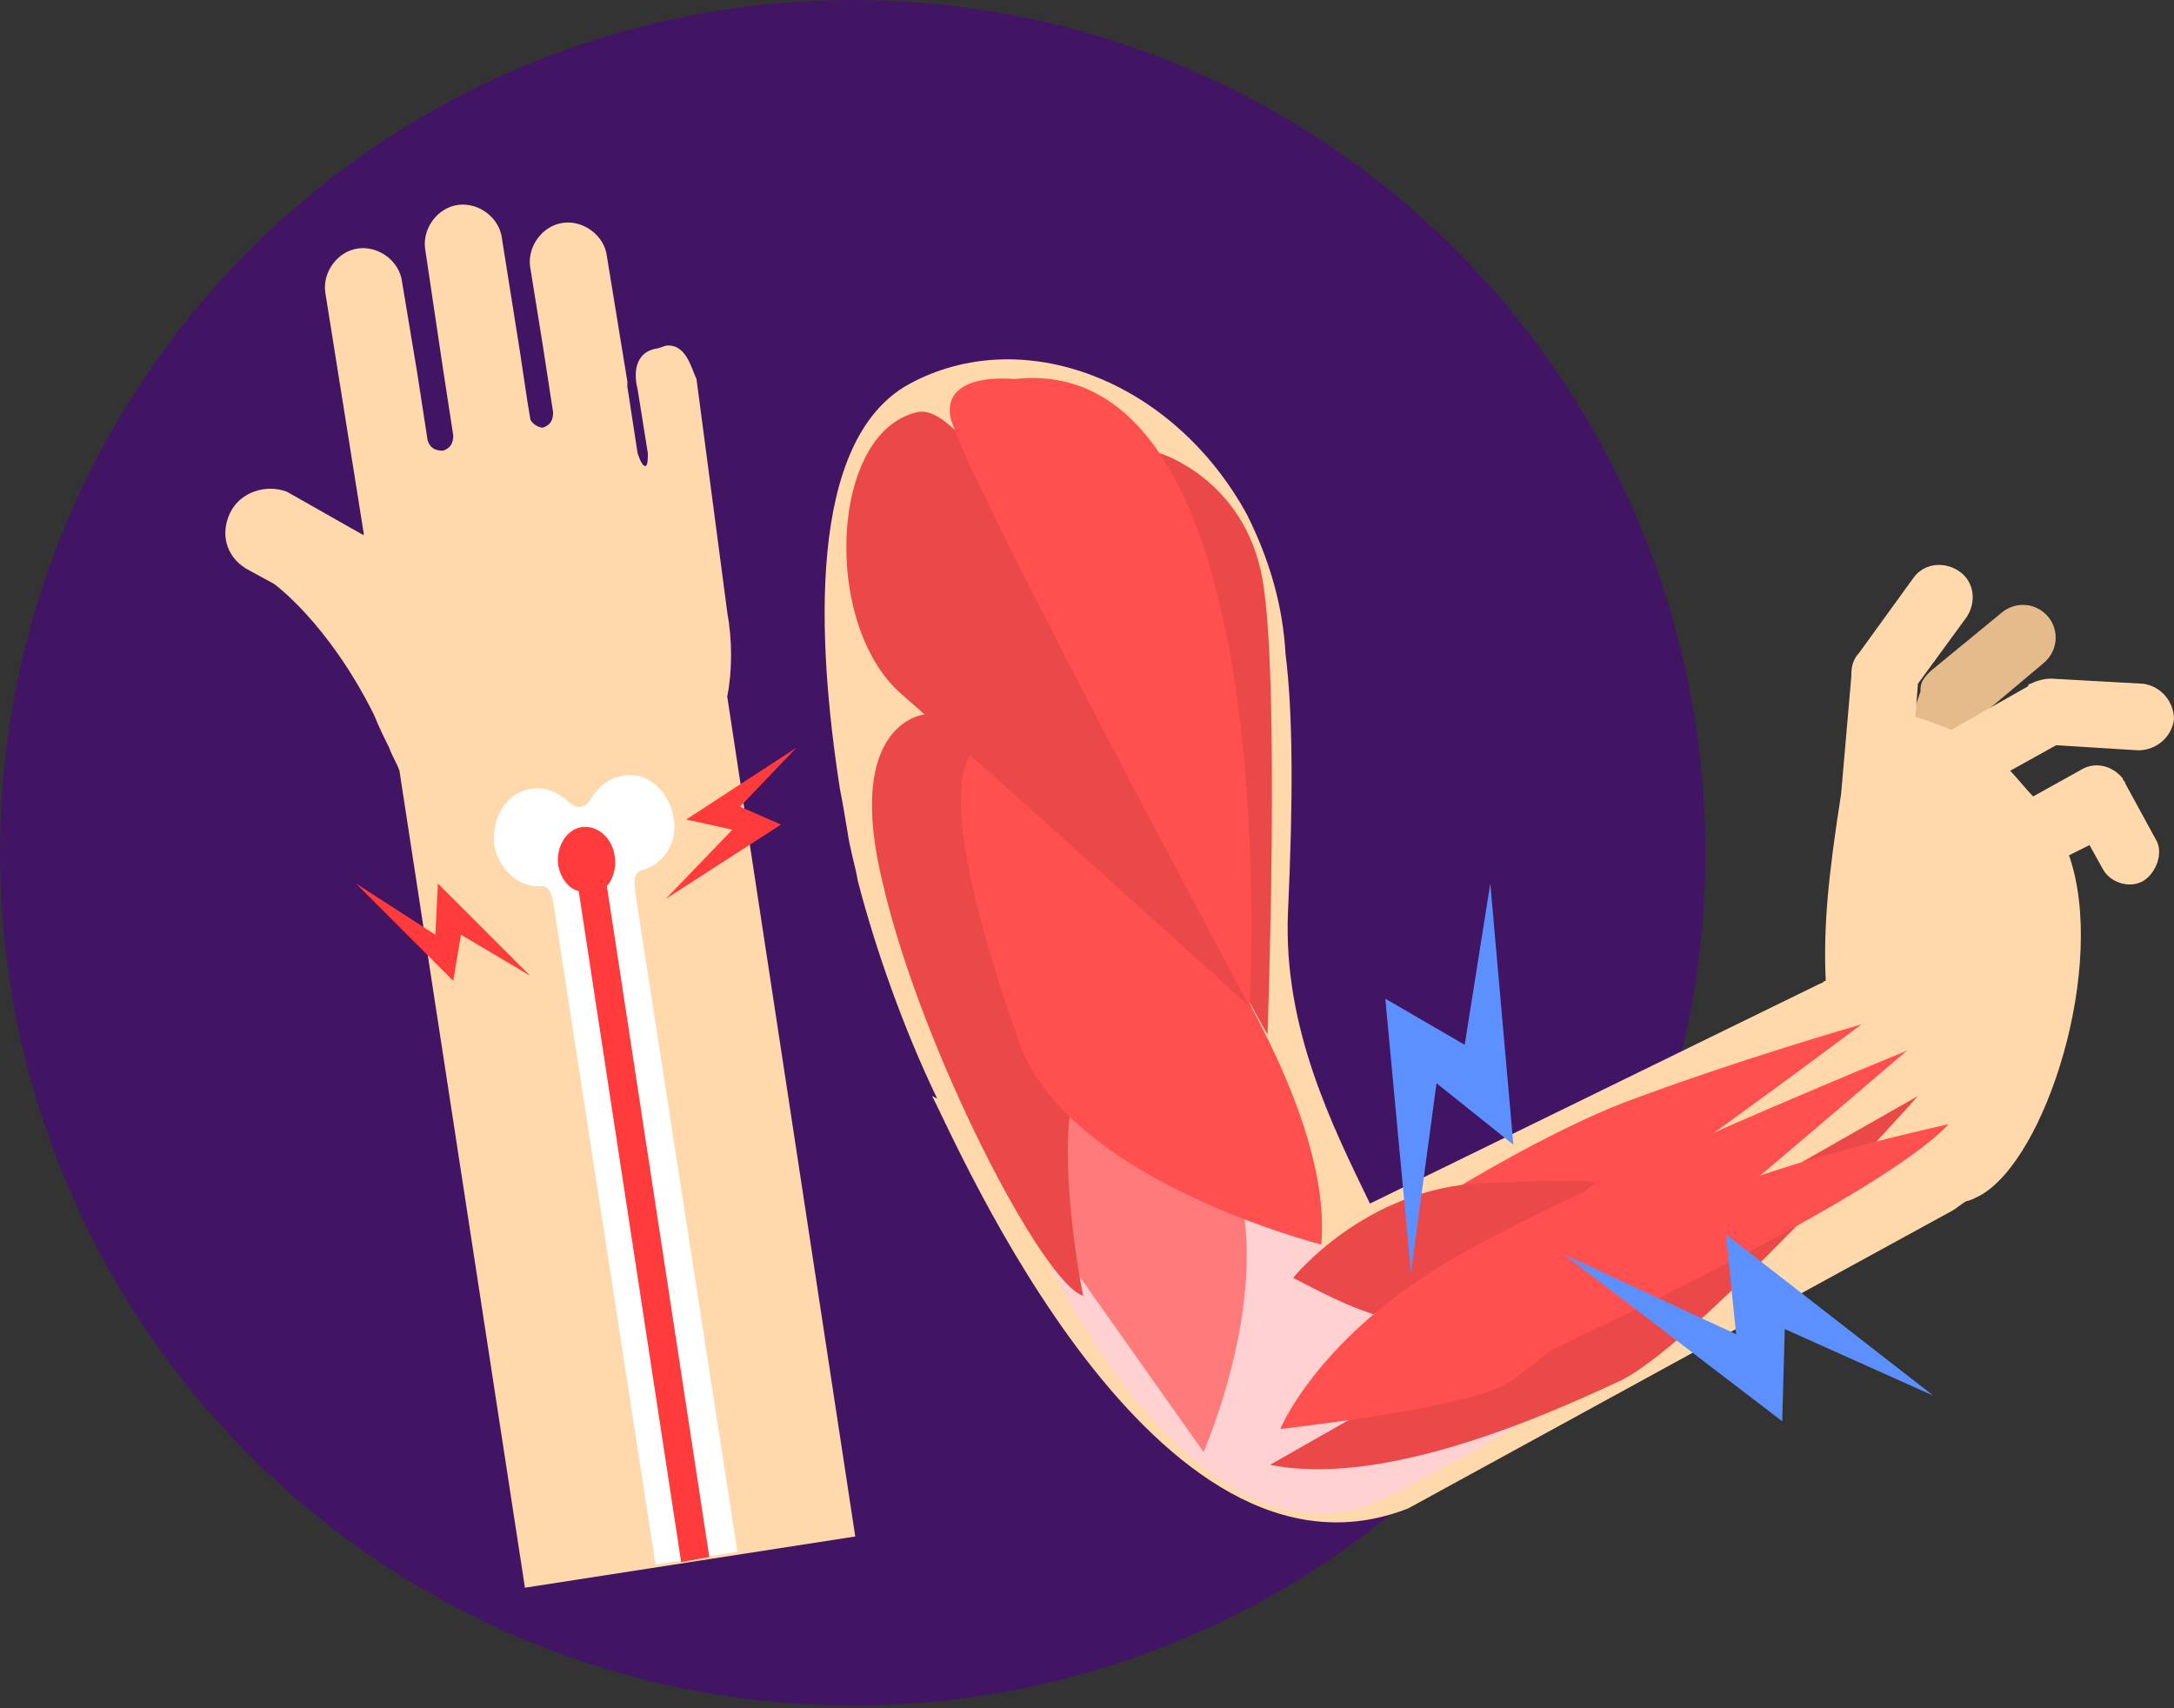
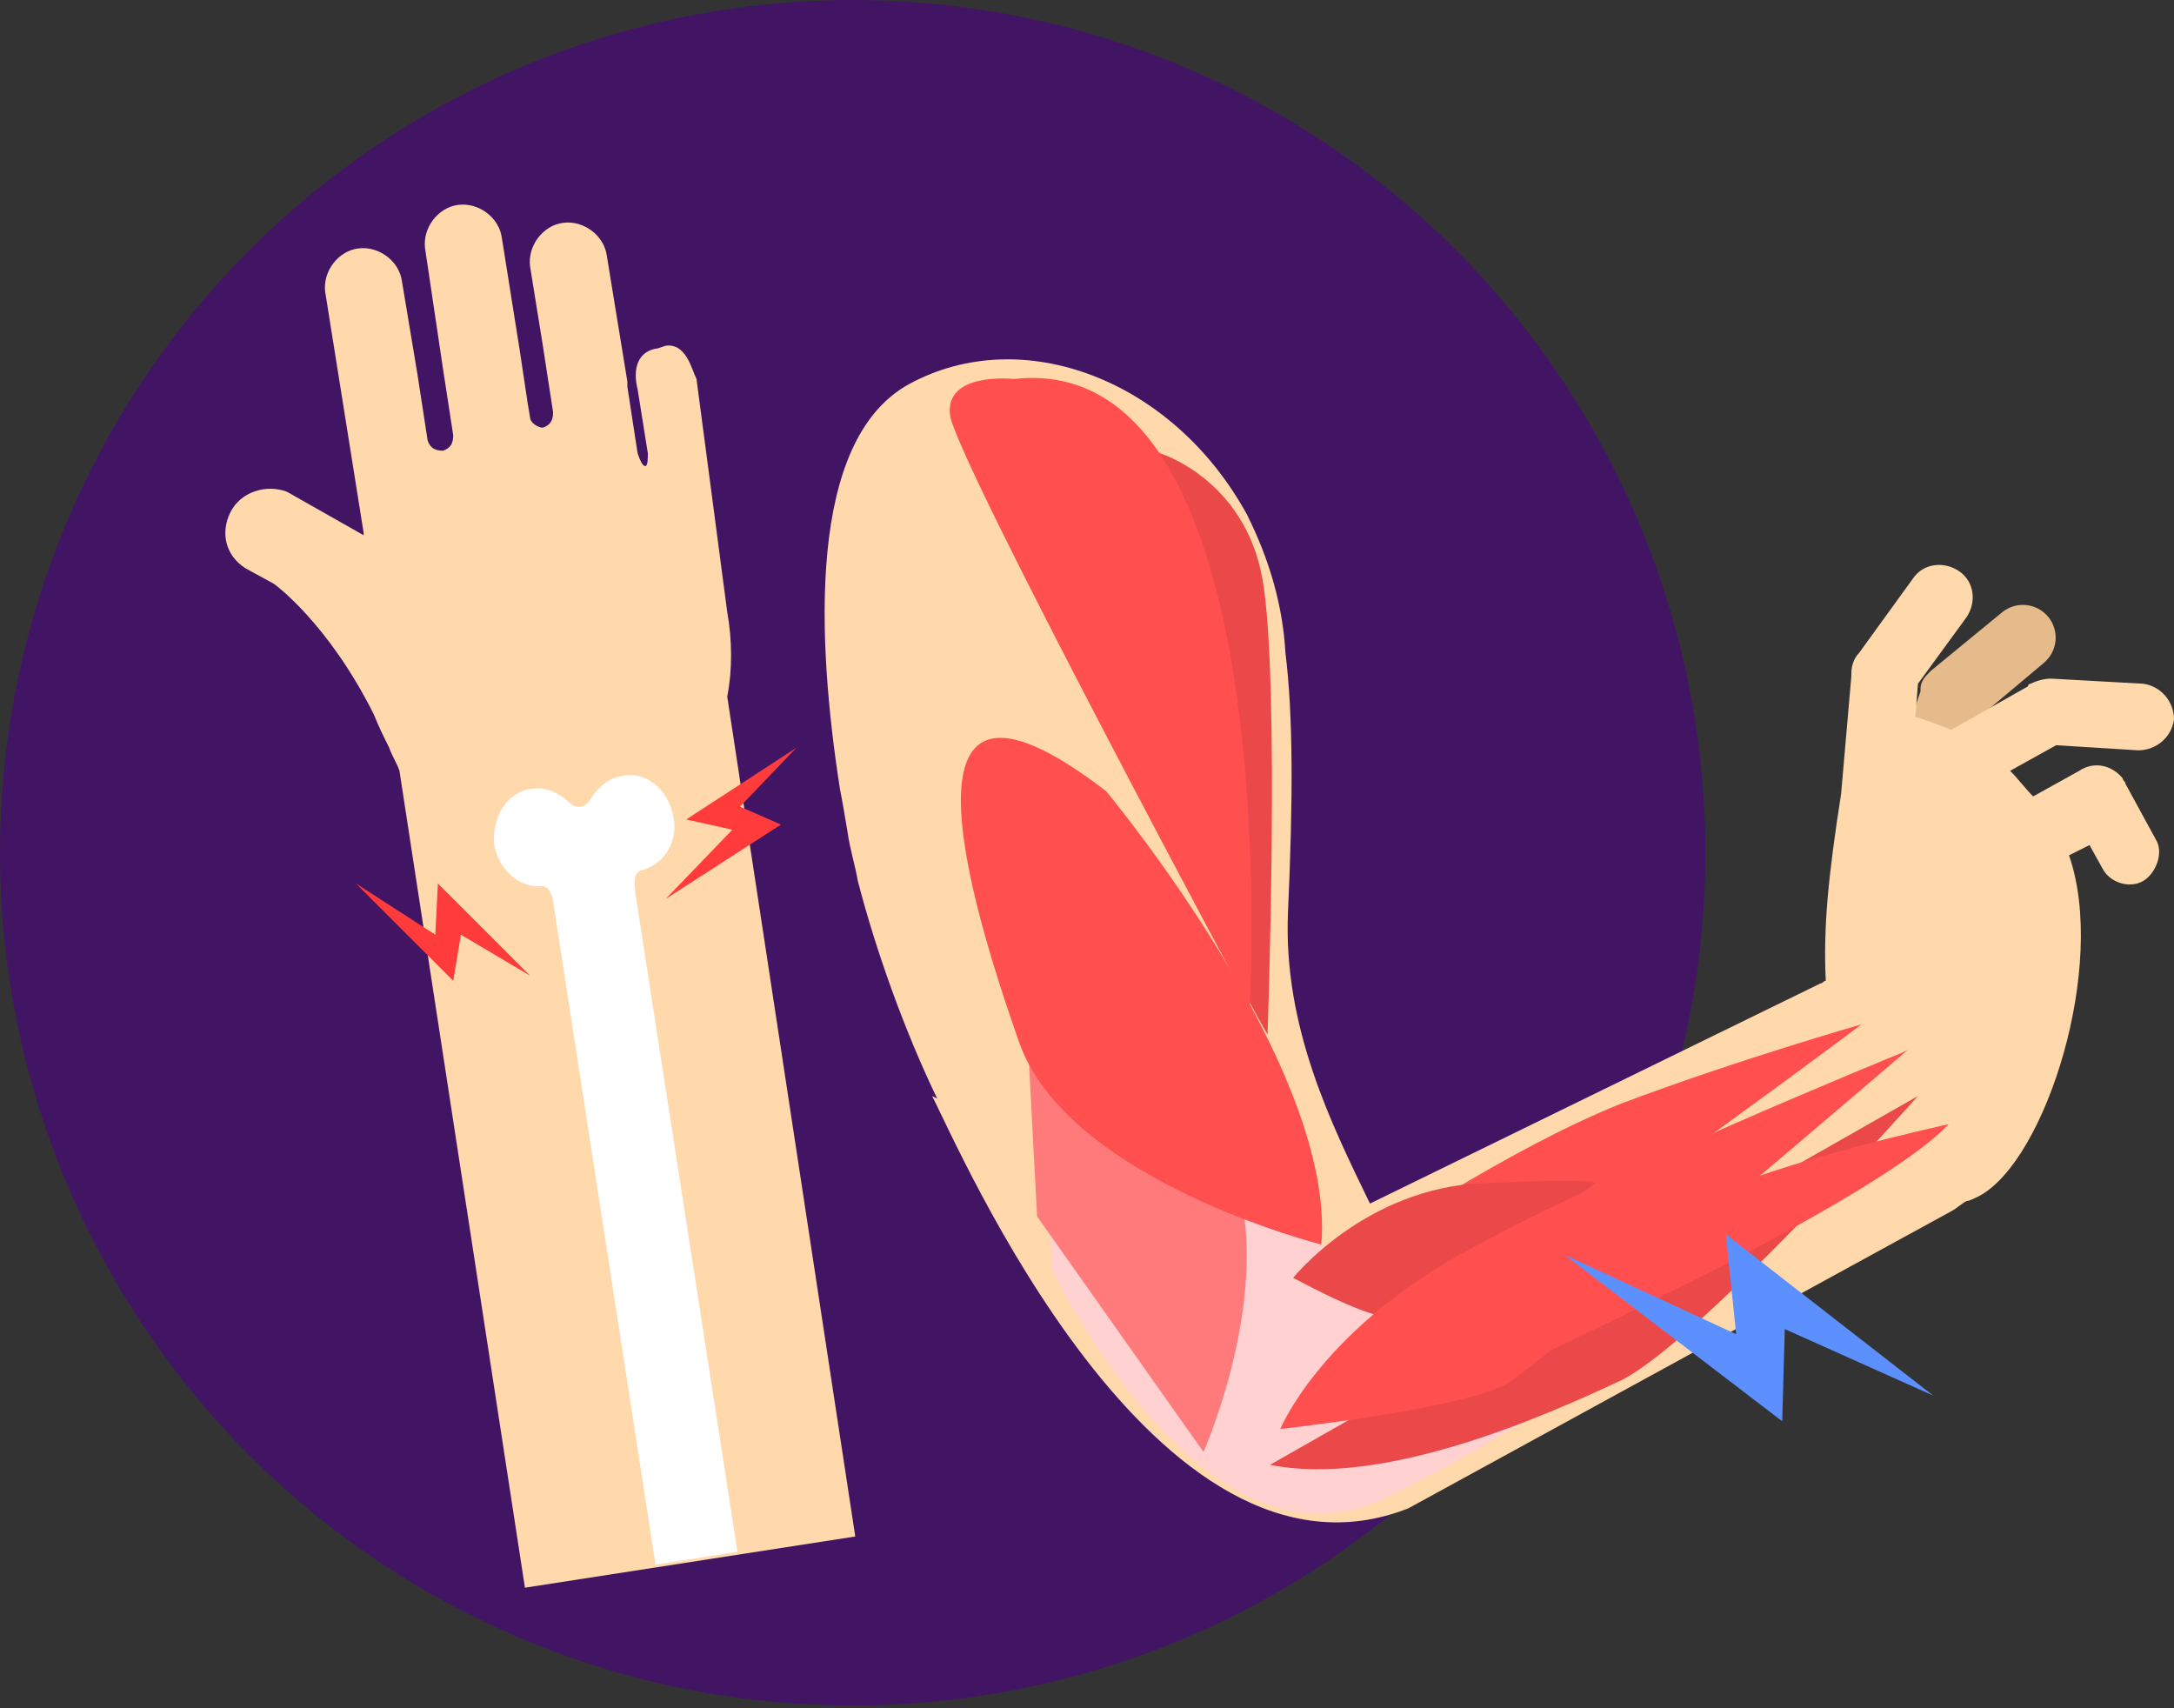
<svg xmlns="http://www.w3.org/2000/svg" version="1.1" id="Layer_1" x="0px" y="0px" viewBox="0 0 84.9 66.7" style="enable-background:new 0 0 84.9 66.7;" xml:space="preserve">
  <rect x="0" y="0" width="84.9" height="66.7" fill="#333333" stroke="none" />
  <style type="text/css">
	.st0{fill:#411564;}
	.st1{clip-path:url(#SVGID_2_);fill:#BBE2FF;}
	.st2{clip-path:url(#SVGID_2_);}
	.st3{fill:#FFAB78;}
	.st4{clip-path:url(#SVGID_2_);fill:#FF8378;}
	.st5{fill:#686B56;}
	.st6{fill:#4A4A4A;}
	.st7{fill:#FFD9D9;}
	.st8{fill:#3D2F2F;}
	.st9{fill:#473737;}
	.st10{fill:#362929;}
	.st11{fill:#3D2929;}
	.st12{fill:#705757;}
	.st13{fill:#ED3F3F;}
	.st14{fill:#806363;}
	.st15{fill:#634343;}
	.st16{fill:#BD7F7F;}
	.st17{fill:#FF8080;}
	.st18{fill:#211919;}
	.st19{fill:#FFFFFF;}
	.st20{fill:#878080;}
	.st21{fill:#302E2E;}
	.st22{fill:#FFD9AB;}
	.st23{fill:#FF3B3B;}
	.st24{fill:#E5BB8C;}
	.st25{fill:#FFD1D1;}
	.st26{fill:#EB4949;}
	.st27{fill:#FF4F4F;}
	.st28{fill:#FF7B7B;}
	.st29{fill:#5C90FF;}
	.st30{fill:#FF8C78;}
	.st31{fill:#FF6B52;}
	.st32{clip-path:url(#SVGID_4_);}
	.st33{fill:#49B8BF;}
	.st34{opacity:0.9;}
	.st35{fill:#231F20;}
	.st36{fill:#004C5B;}
	.st37{fill:#F47920;}
	.st38{fill:#47A87D;}
	.st39{fill:#003F1A;}
	.st40{fill:#682E00;}
	.st41{fill:#E65D5C;}
	.st42{opacity:0.7;}
	.st43{clip-path:url(#SVGID_6_);}
	.st44{fill:#EAD3C1;}
	.st45{clip-path:url(#SVGID_8_);}
	.st46{fill:#FFBABA;}
	.st47{fill:#FFDBDB;}
	.st48{fill:#5280E3;}
	.st49{fill:#FF9578;}
	.st50{fill:#233761;}
	.st51{clip-path:url(#SVGID_10_);}
	.st52{clip-path:url(#SVGID_12_);}
	.st53{clip-path:url(#SVGID_14_);}
	.st54{fill:#669948;}
	.st55{fill:#91B856;}
	.st56{fill:#A9BF5A;}
	.st57{fill:#BF815A;}
	.st58{fill:#72CAF1;}
	.st59{fill:#ACDDF6;}
	.st60{fill:#6EBA7B;}
	.st61{fill:#00975D;}
	.st62{fill:#8FB53E;}
	.st63{fill:#D8E5AC;}
	.st64{fill:#BA2E34;}
	.st65{fill:#E04F42;}
	.st66{fill:#FFE399;}
	.st67{fill:#FFEEC5;}
	.st68{fill:#BED472;}
	.st69{fill:#DC6E1D;}
	.st70{fill:#F5A353;}
	.st71{fill:#EE7924;}
	.st72{fill:#00A564;}
	.st73{fill:none;stroke:#FF3B3B;stroke-width:4;stroke-miterlimit:10;}
</style>
  <g>
    <circle class="st0" cx="33.3" cy="33.3" r="33.3" />
    <g>
      <path class="st22" d="M26,13.5l-0.3,0.1c-0.8,0.1-1,0.8-0.8,1.6l0.4,2.5c0,0,0,0,0,0c0,0.2,0,0.5-0.1,0.5c-0.1,0-0.2-0.2-0.3-0.5    l-0.4-2.6c0-0.1,0-0.1,0-0.2L23.7,10c-0.1-0.8-0.9-1.4-1.7-1.3c-0.8,0.1-1.4,0.9-1.3,1.7l0.5,3.1c0,0,0,0,0,0l0.4,2.6    c0,0.3-0.1,0.5-0.4,0.6c-0.2,0-0.5-0.2-0.5-0.4l-0.1-0.6l-0.3-2l-0.7-4.4c-0.1-0.8-0.9-1.4-1.7-1.3c-0.8,0.1-1.4,0.9-1.3,1.7    l0.7,4.7c0,0,0,0,0,0l0.4,2.6c0,0.3-0.1,0.5-0.4,0.6c-0.3,0-0.5-0.1-0.6-0.4l0,0l-0.4-2.6l-0.6-3.6c-0.1-0.8-0.9-1.4-1.7-1.3    c-0.8,0.1-1.4,0.9-1.3,1.7l1.5,9.4c0,0,0,0.1,0,0.1l-3-1.7C10.4,18.9,9.4,19.2,9,20c-0.4,0.8-0.2,1.7,0.6,2.2l1.1,0.6    c0,0,2.1,1.5,3.9,5.1c0.2,0.5,0.4,0.9,0.6,1.3c0,0,0,0,0,0c0.1,0.3,0.3,0.6,0.4,0.9l4.9,31.9l12.9-2l-5-32.8c0.2-1,0.2-2.2,0-3.3    l-1.2-9.1C27,14.4,26.8,13.4,26,13.5z" />
      <path class="st19" d="M26.3,31.9c-0.2-1.1-1.1-1.8-2-1.6c-0.6,0.1-1,0.5-1.3,1c0,0,0,0,0,0c-0.3,0.4-0.7,0.1-0.7,0.1l0,0    c-0.4-0.4-1-0.7-1.5-0.6c-1,0.1-1.6,1.1-1.5,2.2c0.2,1,1,1.7,1.9,1.6l0,0c0,0,0.3,0,0.4,0.6l4,25.9l3.2-0.5l-4-25.8c0,0,0,0,0-0.1    c-0.1-0.6,0.2-0.7,0.2-0.7l0,0C25.9,33.8,26.5,32.9,26.3,31.9z" />
-       <path class="st23" d="M24,33.4c-0.1-0.7-0.7-1.2-1.3-1.1c-0.6,0.1-1,0.8-0.9,1.5c0.1,0.5,0.4,0.9,0.8,1l4,26.2l1.1-0.2l-4-26.2    C23.9,34.4,24.1,33.9,24,33.4z" />
      <polygon class="st23" points="31.1,29.2 26.8,32 28.6,32.4 26,35.1 30.5,32.2 28.9,31.5   " />
      <polygon class="st23" points="20.7,38.1 17.1,34.5 17,36.5 13.9,34.5 17.7,38.3 18,36.5   " />
    </g>
    <g>
      <g>
        <path class="st24" d="M76.2,31.3l1.1-3.3l2.5-2.1c0.6-0.5,0.6-1.3,0.2-1.8c-0.5-0.6-1.3-0.6-1.8-0.2l-2.8,2.3     c-0.2,0.2-0.4,0.4-0.4,0.7c0,0,0,0.1,0,0.1l-1.5,4.4c-0.2,0.7,0.5,0.5,1.1,0.7C75.2,32.4,75.9,32,76.2,31.3z" />
        <path class="st22" d="M77.3,46.7c2.6-1.4,5-9,3.5-13.3l0.8-0.4l0.5,0.9c0.3,0.6,1.1,0.8,1.6,0.5s0.8-1.1,0.5-1.6L83,30.6     c0-0.1-0.1-0.1-0.1-0.2c-0.4-0.5-1.1-0.7-1.7-0.3l-1.8,1c-0.3-0.3-0.6-0.7-0.9-1l1.8-1l3.2,0.2c0.7,0,1.3-0.5,1.4-1.2     c0-0.7-0.5-1.3-1.2-1.4l-3.6-0.2c-0.3,0-0.6,0.1-0.8,0.2c0,0-0.1,0-0.1,0.1l-3,1.7c-0.5-0.2-1-0.4-1.4-0.5l0.1-1.3l1.9-2.6     c0.4-0.6,0.3-1.4-0.3-1.8c-0.6-0.4-1.4-0.3-1.8,0.3l-2.1,2.9c-0.2,0.2-0.3,0.5-0.3,0.8c0,0,0,0.1,0,0.1l-0.4,4.6c0,0,0,0,0,0     c-0.5,3.2-0.7,5.2-0.6,7.3c-0.1,0-0.1,0.1-0.2,0.1L53.5,47c-1.5-3.1-3.4-6.9-3.2-11.4c0.2-4.4,0.2-7.7-0.1-10.1     c-0.1-1.8-0.6-3.6-1.5-5.4c-2.9-5.3-8.8-7.5-13.2-5.1c-4,2.2-3.6,10-2.7,15.8c0.1,0.5,0.2,1.1,0.3,1.7c0,0,0,0,0,0     c0.1,0.7,0.3,1.3,0.4,1.9c0.7,2.7,1.8,5.8,3.1,8.5l-0.2-0.1c1,1.9,8.7,20,18.6,16.1l21.2-11.6c0.2-0.1,0.4-0.3,0.6-0.4     C76.9,46.9,77.1,46.8,77.3,46.7z" />
        <path class="st25" d="M41.1,49.6c0,0,6,12.6,13.2,8.8c7.3-3.7,7.4-4.7,7.4-4.7s-10.2-4.2-11.3-6.3c-1.1-2-9.8-6.6-9.8-6.6     L41.1,49.6z" />
        <path class="st26" d="M49.6,57.2l25.3-14.4c0,0-8.9,10-11.8,11.2C60.3,55.3,54,58.1,49.6,57.2z" />
        <path class="st27" d="M76.1,43.9c0,0-6.5,1.4-9.9,3s-9.7,7.7-9.7,7.7S72.9,47.3,76.1,43.9z" />
        <path class="st27" d="M53.4,48.6c0,0,5.4-3.7,9.9-5.5c4.5-1.7,9.4-3.1,9.4-3.1s-10,7.5-12.1,8.5S53.4,48.6,53.4,48.6z" />
        <path class="st28" d="M40.5,47.5l6.5,9.2c0,0,3.1-7,0.9-11.6c-2.3-4.6-7.8-5.2-7.8-5.2L40.5,47.5z" />
-         <path class="st26" d="M36.1,27.9c0,0-3.2,0.3-1.6,6.7c1.5,6.4,6.2,15.5,7.8,16c-0.5-2.5-0.9-6.6-0.3-7.9S40.1,26.2,36.1,27.9z" />
        <path class="st26" d="M45.3,17.7c0,0,3.3,1,4,4.9s0.2,17.8,0.2,17.8s-6.2-10.5-5.2-17S45.3,17.7,45.3,17.7z" />
        <path class="st27" d="M43.2,30.9c0,0,9,10.8,8.4,17.7c0,0-9.9-2.5-11.8-7.9C37.9,35.3,34.5,24.2,43.2,30.9z" />
-         <path class="st26" d="M48.9,39.4c0,0-10.6-9.6-13.7-12.3c-3.1-2.7-2.8-10.2,0.6-11C39.2,15.2,48.7,39.1,48.9,39.4z" />
        <path class="st27" d="M39.6,14.8c0,0-2.7-0.3-2.5,1.4s11.7,23.1,11.7,23.1S50.3,13.6,39.6,14.8z" />
        <path class="st26" d="M50.5,49.9c0,0,2.8-3.5,7.4-3.7c4.7-0.2,4.4,0,4.4,0s-5.3,4.1-6.4,5C54.8,52.1,52.6,51,50.5,49.9z" />
        <path class="st27" d="M58.9,54c1.6-1,15.6-13,15.6-13l-0.2,0.1c0,0-11.8,4.8-17.3,7.9c-5.5,3.1-7,6.8-7,6.8S57.3,55,58.9,54z" />
        <polygon class="st29" points="75.5,54.5 67.4,48.2 67.8,52.1 61.1,49 69.6,55.5 69.7,51.9    " />
-         <polygon class="st29" points="58.2,34.5 59.1,44.7 56.1,42.3 55.1,49.7 54.1,39 57.2,40.8    " />
      </g>
    </g>
  </g>
</svg>